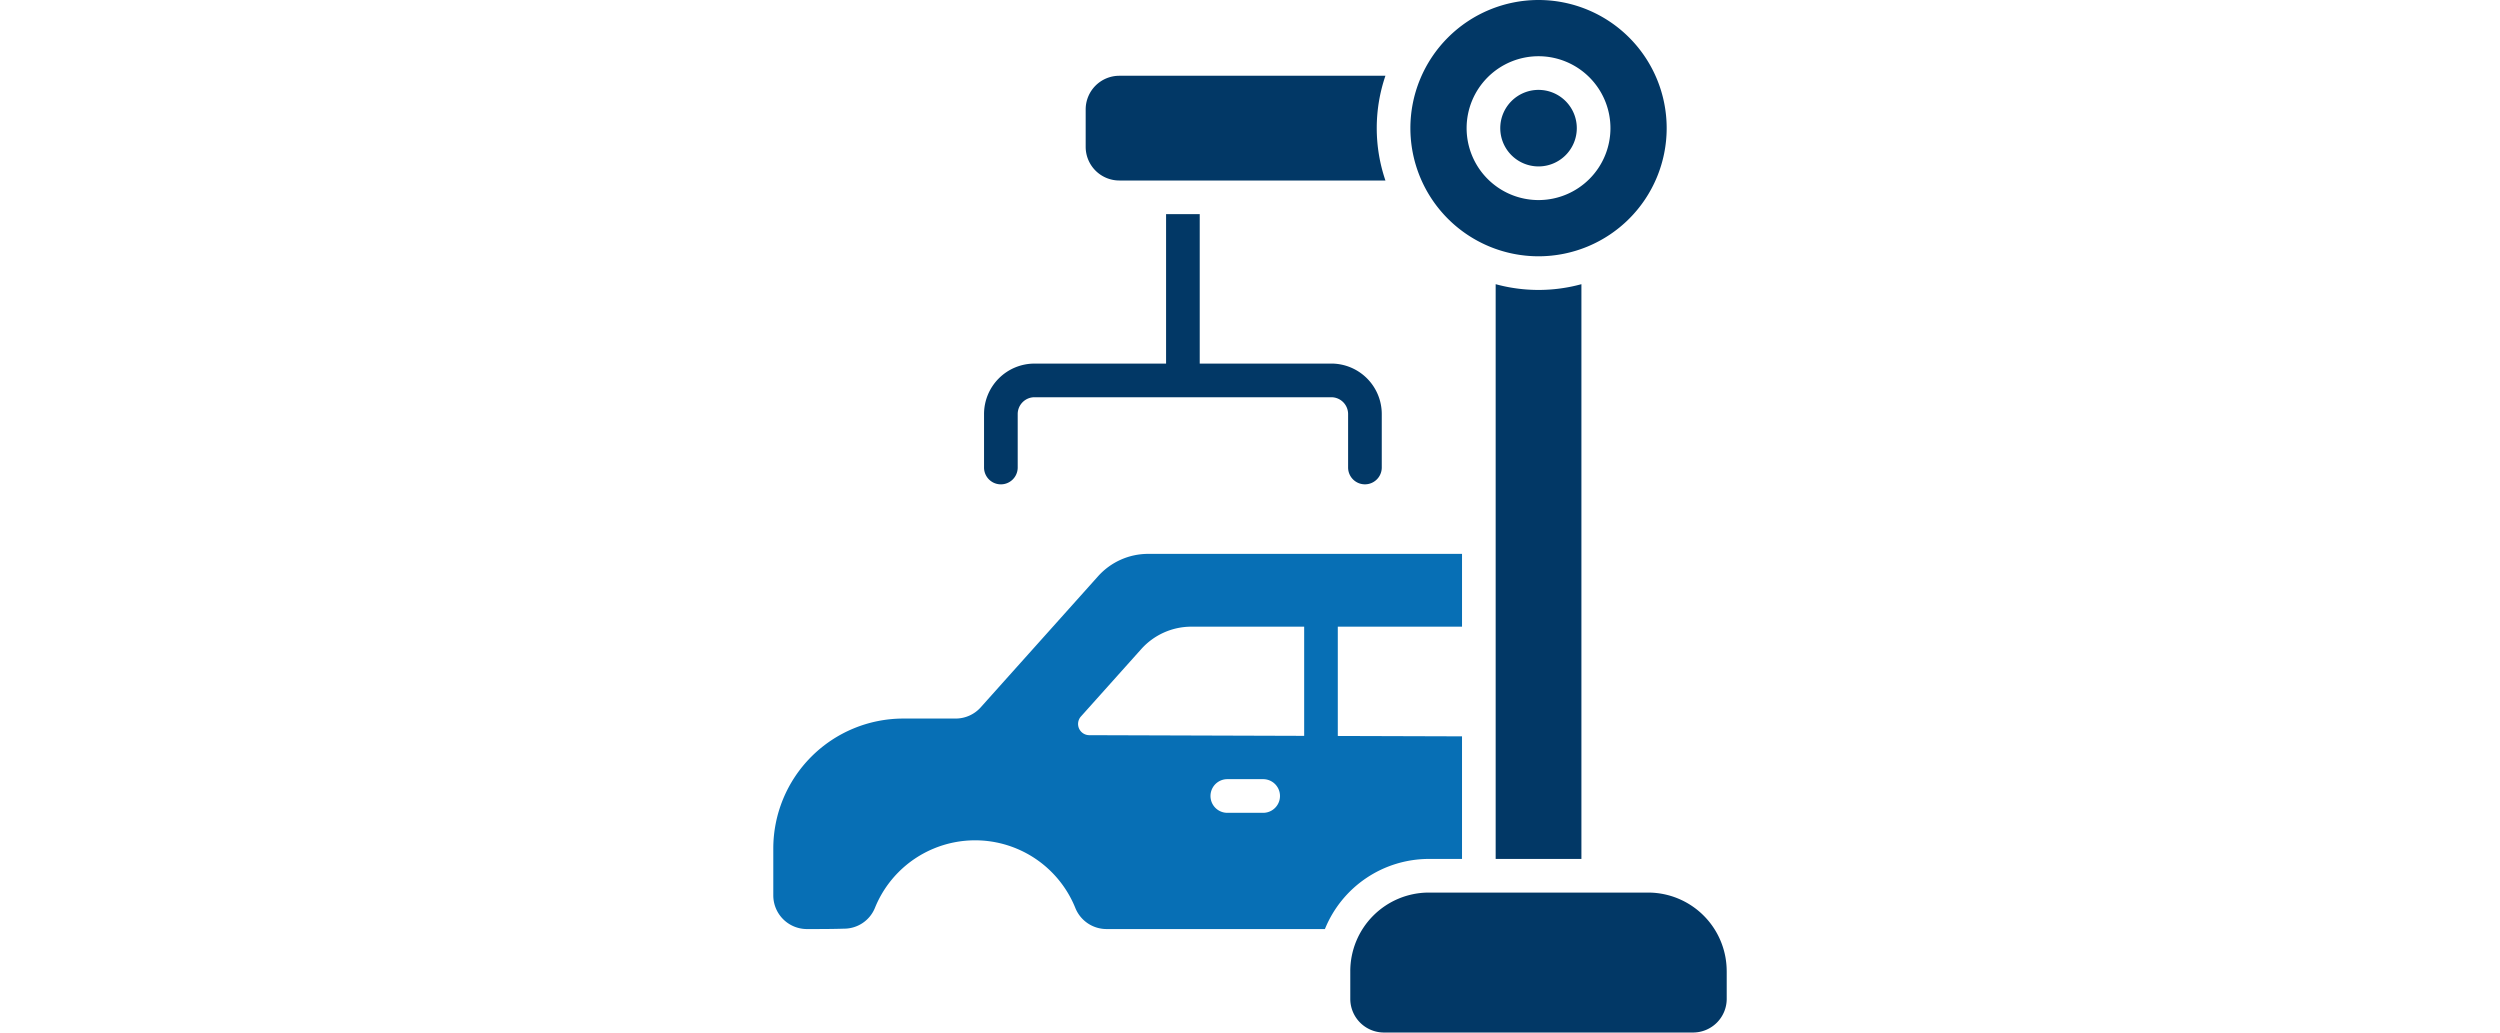
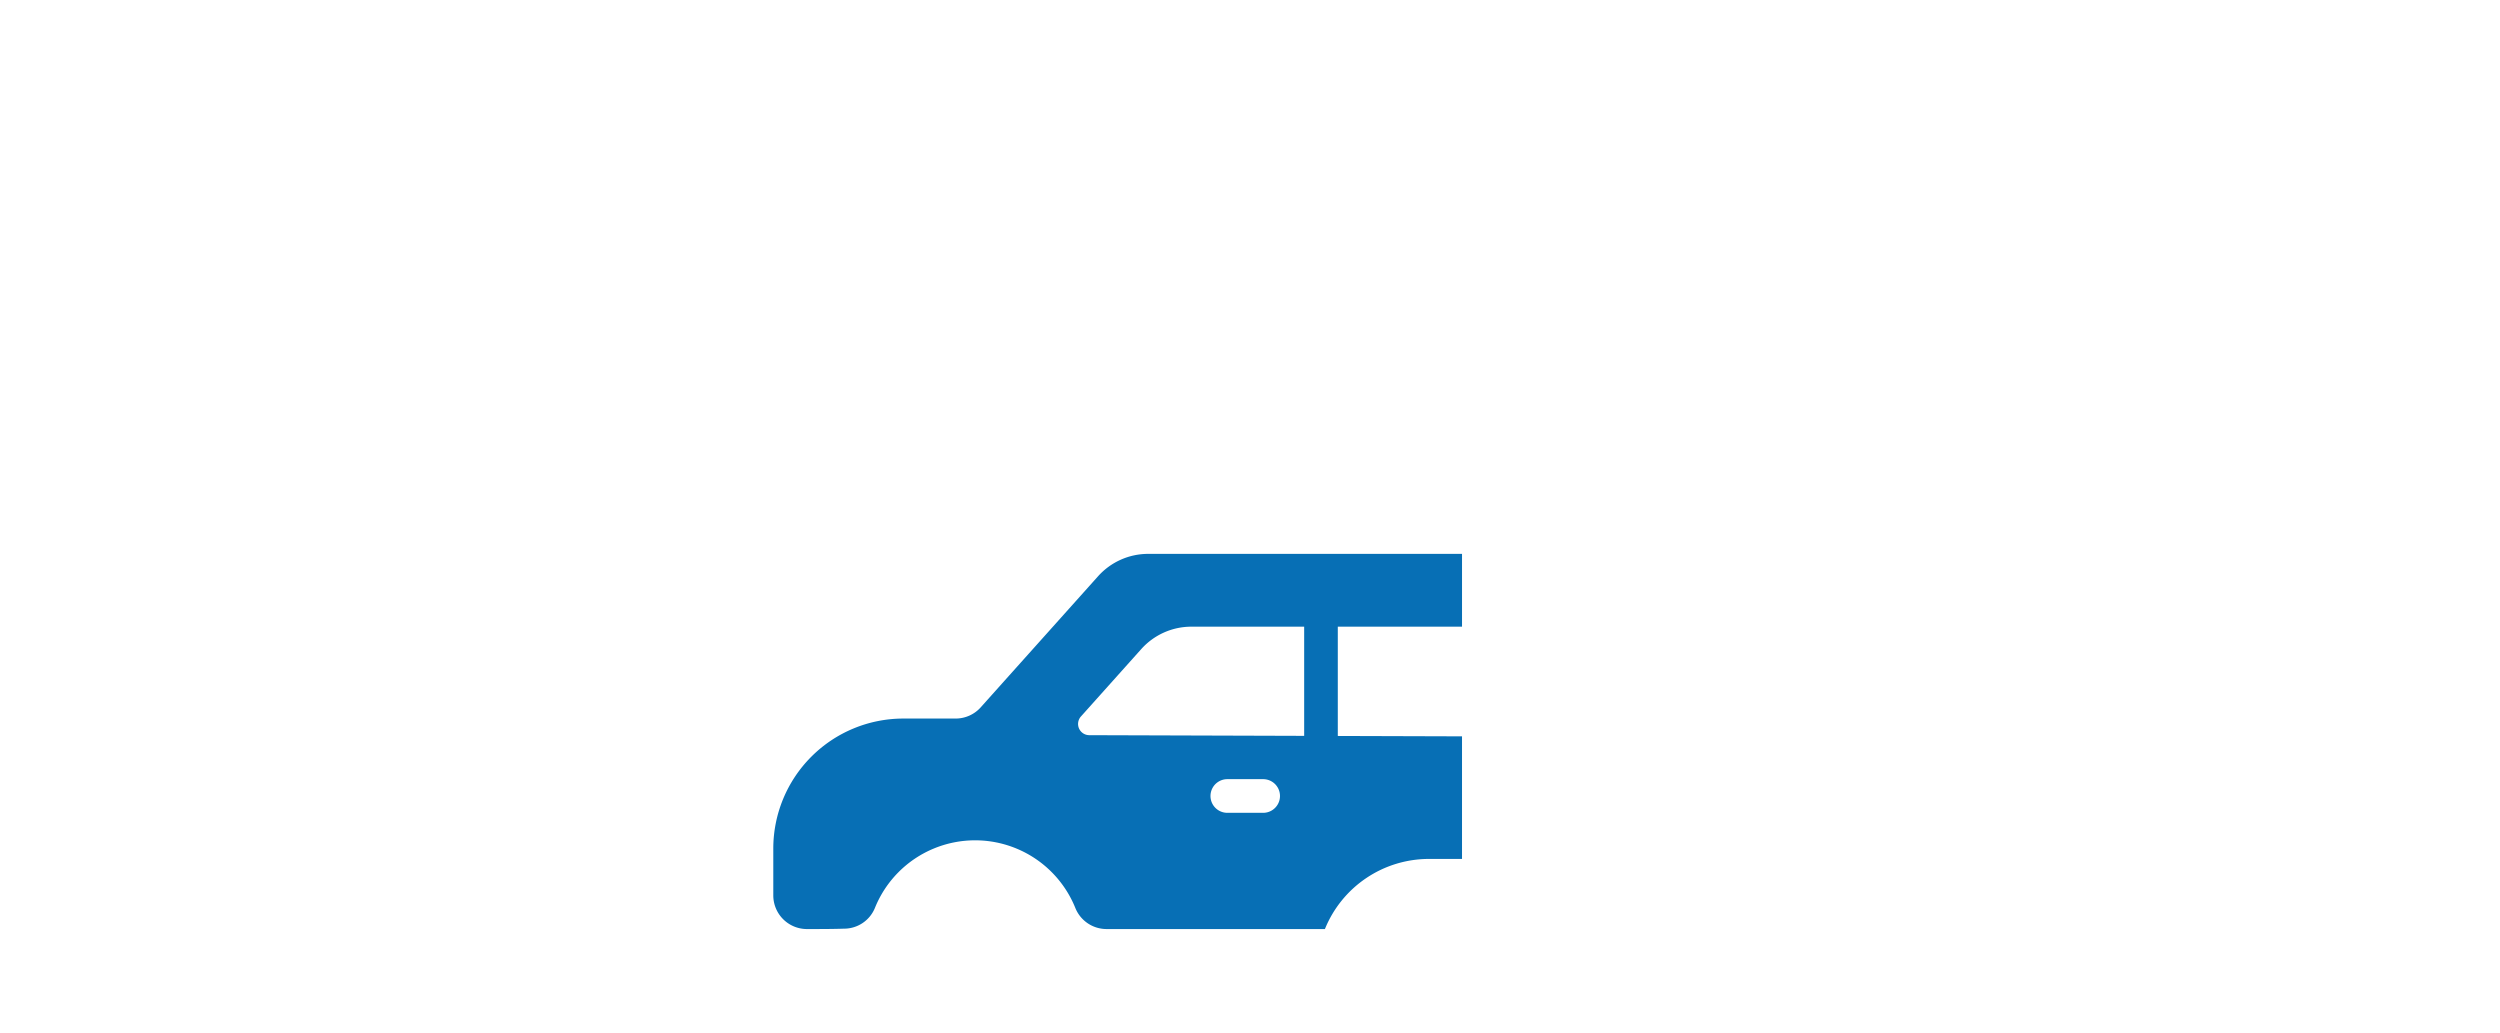
<svg xmlns="http://www.w3.org/2000/svg" id="noun-automotive-5299210-FFFFFF" height="81.88px" viewBox="0 0 198.256 214.707">
  <path id="car" d="M211.964,705.352h-6.869a23.347,23.347,0,0,0-21.641,14.58h-45.41a7,7,0,0,1-6.487-4.378,22.471,22.471,0,0,0-41.674-.028,6.921,6.921,0,0,1-6.414,4.325c-2.354.082-5.178.082-7.723.082a7,7,0,0,1-7-7V703.2A27.045,27.045,0,0,1,95.792,676.16h10.872a7,7,0,0,0,5.213-2.33c5-5.587,17.753-19.83,24.4-27.255a14,14,0,0,1,10.429-4.661h65.26v15.138H186.133V679.78l25.831.08v25.492Zm-48.8-9.589h7.448a3.5,3.5,0,0,0,0-7H163.16a3.5,3.5,0,0,0,0,7Zm15.976-38.711v22.706l-44.691-.142a2.332,2.332,0,0,1-1.73-3.887c3.478-3.886,8.836-9.871,12.545-14.016a14,14,0,0,1,10.429-4.661h23.448Z" transform="translate(-68.748 -526.738)" fill="#076fb5" fill-rule="evenodd" />
-   <path id="Path_671" data-name="Path 671" d="M873.74,341.38V460.9h17.832V341.38a33.807,33.807,0,0,1-17.832,0Z" transform="translate(-723.527 -282.285)" fill="#023866" fill-rule="evenodd" />
-   <path id="Path_672" data-name="Path 672" d="M479.2,109.12H423.867a7,7,0,0,0-7,7V123.9a7,7,0,0,0,7,7H479.2a33.75,33.75,0,0,1,0-21.781Z" transform="translate(-351.91 -93.365)" fill="#023866" fill-rule="evenodd" />
-   <path id="Path_673" data-name="Path 673" d="M805.357,24.688A26.647,26.647,0,1,1,778.71,51.335,26.66,26.66,0,0,1,805.357,24.688Zm0,11.693a14.955,14.955,0,1,0,14.956,14.954A14.962,14.962,0,0,0,805.357,36.381Zm0,7a7.957,7.957,0,1,1-7.956,7.956A7.961,7.961,0,0,1,805.357,43.379Z" transform="translate(-646.23 -24.688)" fill="#023866" fill-rule="evenodd" />
-   <path id="Path_674" data-name="Path 674" d="M341.46,263.35v31.073H314.106a10.5,10.5,0,0,0-10.5,10.5v11.112a3.5,3.5,0,0,0,7,0V304.919a3.5,3.5,0,0,1,3.5-3.5h61.706a3.5,3.5,0,0,1,3.5,3.5v11.112a3.5,3.5,0,0,0,7,0V304.919a10.5,10.5,0,0,0-10.5-10.5H348.458V263.35Z" transform="translate(-259.784 -218.815)" fill="#023866" fill-rule="evenodd" />
-   <path id="Path_675" data-name="Path 675" d="M790.006,1035.713a16.355,16.355,0,0,0-16.353-16.354H728.086a16.351,16.351,0,0,0-16.354,16.354v5.747a7,7,0,0,0,7,7h64.277a7,7,0,0,0,7-7v-5.747Z" transform="translate(-591.75 -833.751)" fill="#023866" fill-rule="evenodd" />
</svg>